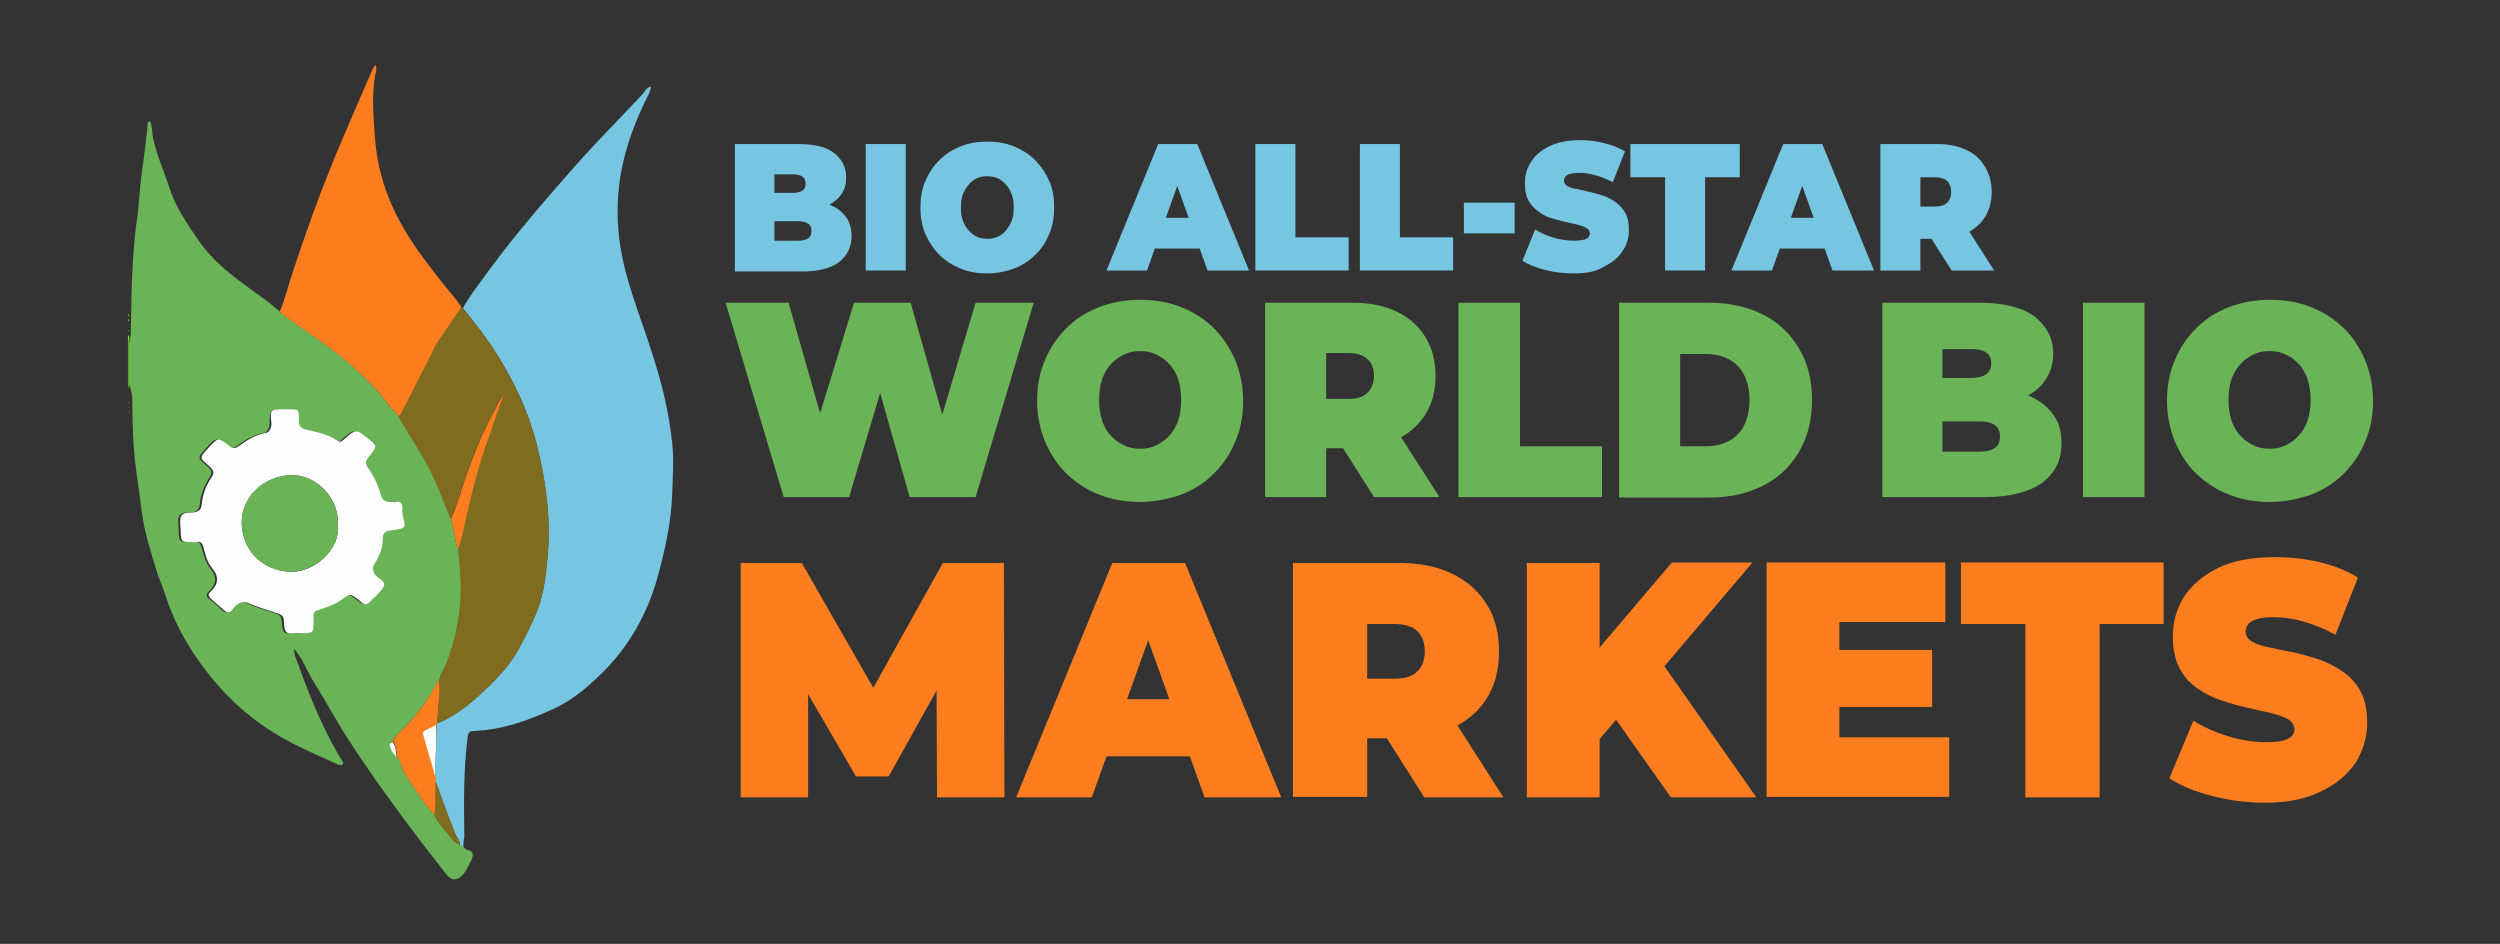
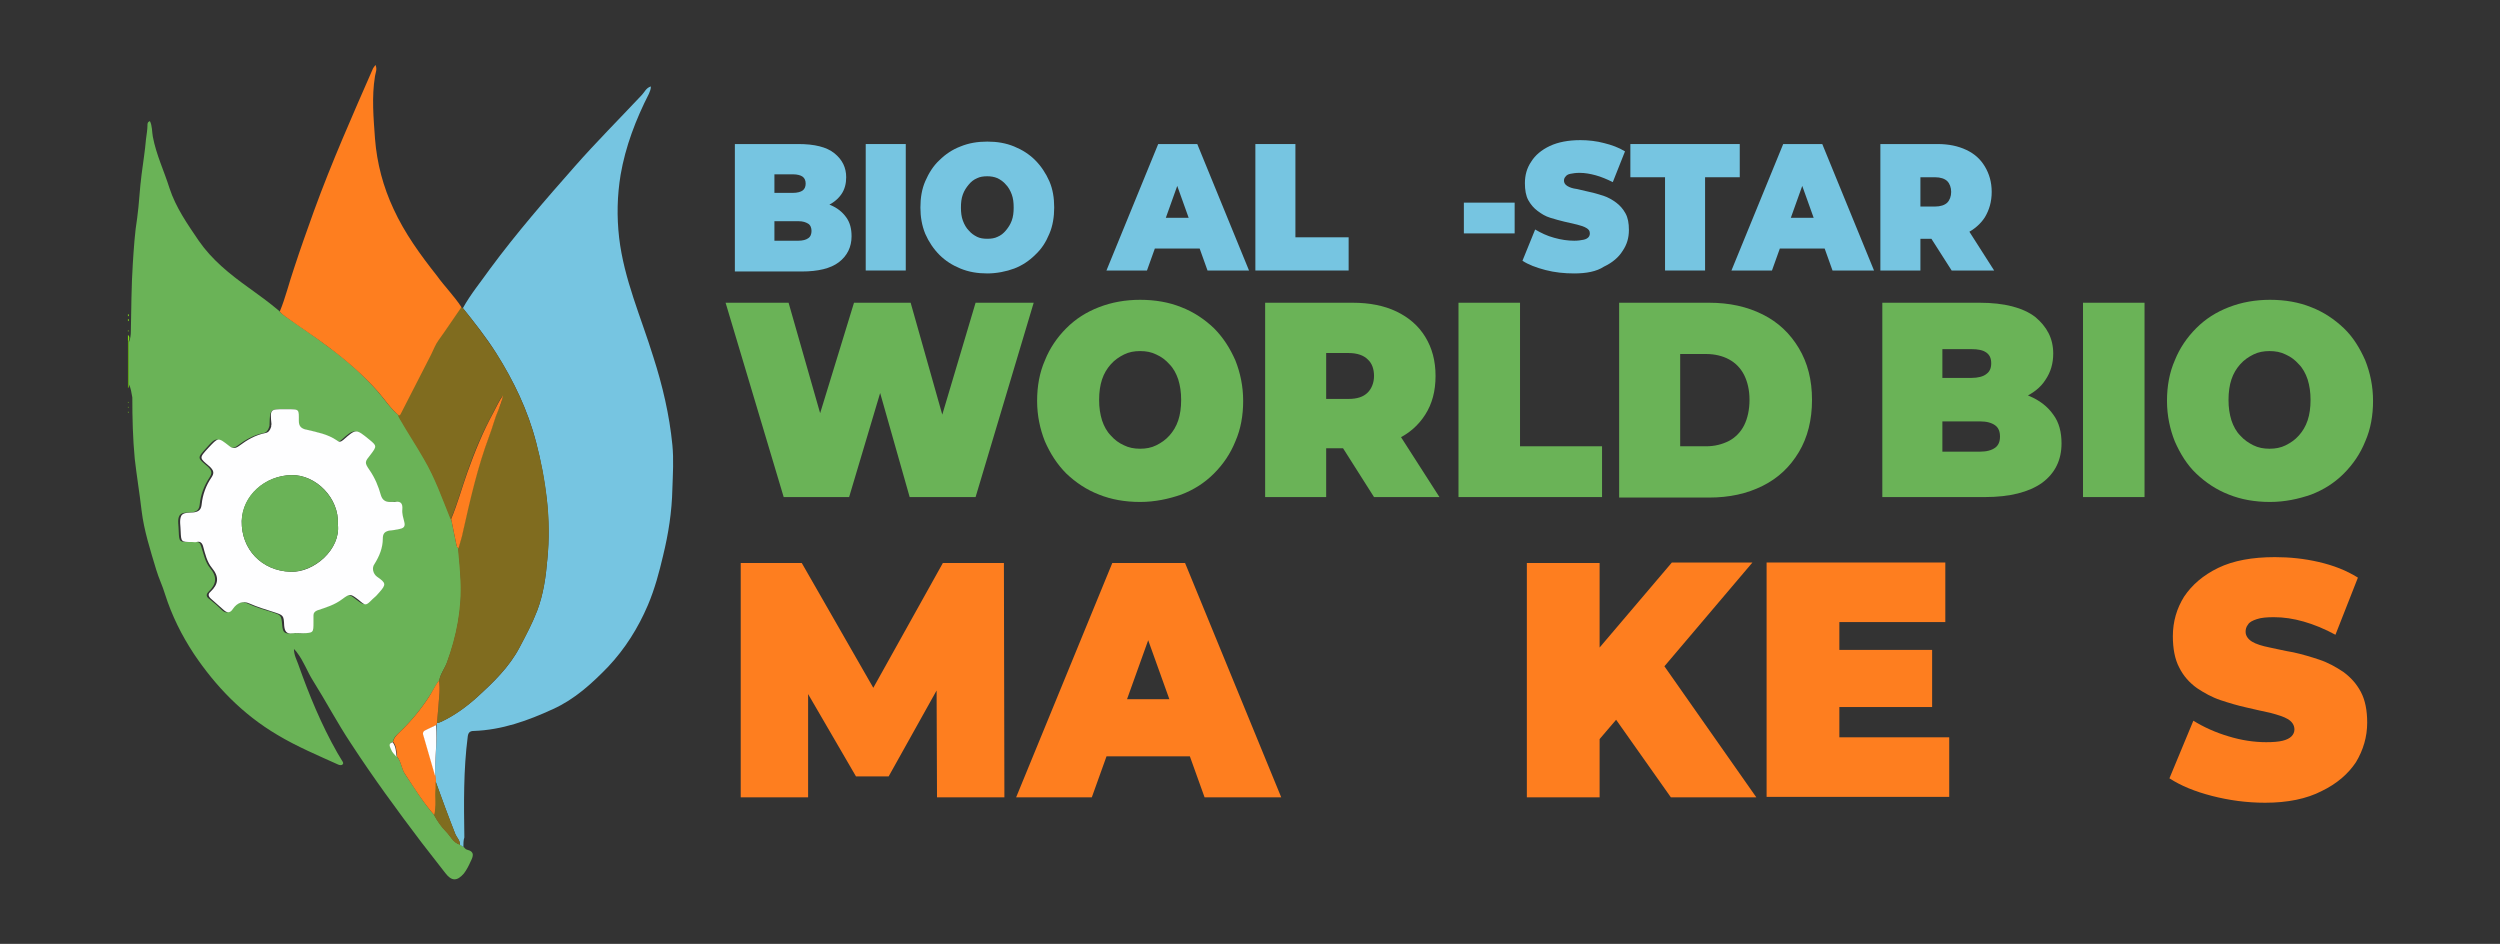
<svg xmlns="http://www.w3.org/2000/svg" id="Layer_1" x="0px" y="0px" viewBox="0 0 512 193.3" xml:space="preserve">
  <rect x="0" y="0" width="512" height="193.3" fill="#333333" stroke="none" />
  <g>
    <g>
      <path fill="#62AD13" d="M26.4,78.7c0,0.3,0.1,0.6-0.2,0.8c0-3.2,0-6.5,0-9.7c0.1,0,0.1,0,0.2,0c0,0.1,0,0.2,0,0.3   C26.4,73,26.4,75.9,26.4,78.7z" />
      <path fill="#7CDA18" d="M26.4,69.8c-0.1,0-0.1,0-0.2,0c0-0.4,0-0.8,0-1.2C26.6,68.9,26.5,69.3,26.4,69.8z" />
      <path fill="#7CDA18" d="M26.2,65.3c0.3,0.2,0.3,0.3,0,0.5C26.2,65.6,26.2,65.5,26.2,65.3z" />
      <path fill="#7CDA18" d="M26.2,64.3c0.3,0.2,0.3,0.3,0,0.5C26.2,64.6,26.2,64.5,26.2,64.3z" />
      <path fill="#7CDA18" d="M26.2,84.3c0.3,0.1,0.2,0.2,0,0.2C26.2,84.5,26.2,84.4,26.2,84.3z" />
      <path fill="#7CDA18" d="M26.2,83.3c0.1,0,0.1,0.1,0.2,0.1c-0.1,0-0.1,0.1-0.2,0.1C26.2,83.5,26.2,83.4,26.2,83.3z" />
      <path fill="#7CDA18" d="M26.2,82.3c0.1,0,0.1,0.1,0.2,0.1c-0.1,0-0.1,0.1-0.2,0.1C26.2,82.5,26.2,82.4,26.2,82.3z" />
      <path fill="#7CDA18" d="M26.2,67.6c0.1,0.1,0.1,0.1,0.2,0.2c-0.1,0-0.1,0.1-0.2,0.1C26.2,67.7,26.2,67.6,26.2,67.6z" />
      <path fill="#6AB357" d="M26.4,78.7c0-2.9,0-5.8,0-8.6c0.3-0.7,0.4-1.5,0.4-2.3c0.1-4.6,0.1-9.2,0.4-13.8c0.2-3.1,0.4-6.3,0.9-9.4   c0.4-2.9,0.5-5.9,0.9-8.9c0.3-2.4,0.7-4.8,0.9-7.2c0.1-0.9,0.3-1.9,0.3-2.8c0-0.4,0-0.7,0.5-0.9c0.5,1,0.4,2.1,0.6,3.2   c0.7,3.7,2.3,7,3.4,10.5c1.3,4,3.7,7.4,6,10.8c2.7,3.9,6.3,6.8,10.2,9.6c2.1,1.5,4.3,3.1,6.3,4.8c0.3,0.4,0.7,0.7,1.1,1   c3,2.1,6,4.1,8.9,6.3c3.7,2.7,7.1,5.7,10.1,9.1c1.4,1.6,2.6,3.5,4.3,4.9c0.1,0.2,0.2,0.4,0.3,0.6c1.7,2.8,3.4,5.5,5,8.3   c2.3,3.9,3.8,8.2,5.5,12.4c0.4,1.8,0.7,3.6,1.1,5.4c0.1,0.3,0.2,0.5,0.4,0.6c0.2,2.1,0.4,4.3,0.5,6.4c0.3,5.8-0.8,11.5-2.8,16.9   c-0.5,1.3-1.4,2.4-1.6,3.7c-0.9,1.1-1.4,2.4-2.2,3.5c-1.7,2.6-3.6,4.9-5.9,7.1c-0.6,0.6-1.3,1.1-1.4,2c-1,0.3-0.5,1-0.3,1.5   c0.2,0.6,0.7,1,1.1,1.5c0.9,1.1,0.9,2.5,1.7,3.7c1.9,2.8,3.7,5.8,6,8.4c0.6,1.2,1.4,2.2,2.3,3.2c1,1,1.5,2.4,3,2.8   c0.2,0.2,0.4,0.3,0.7,0.5c0.2,0.2,0.3,0.4,0.6,0.5c1.7,0.4,1.3,1.4,0.8,2.4c-0.4,0.9-0.8,1.7-1.4,2.5c-1.4,1.6-2.5,1.6-3.8-0.1   c-1.6-2.1-3.3-4.2-4.9-6.3c-5-6.6-9.9-13.3-14.4-20.2c-2.8-4.2-5.1-8.6-7.8-12.9c-1.2-1.9-1.9-4-3.3-5.8c-0.1-0.2-0.3-0.3-0.6-0.7   c0,1.3,0.6,2.3,0.9,3.2c2.2,6.2,4.7,12.3,8,18.1c0.3,0.5,0.6,1,0.9,1.5c0.2,0.3,0.4,0.6,0.2,0.8c-0.2,0.3-0.6,0.2-0.9,0.1   c-4.2-1.9-8.5-3.7-12.5-6.1c-7.1-4.2-12.6-9.9-17.1-16.6c-2.5-3.8-4.5-7.8-5.9-12.2c-0.5-1.7-1.3-3.3-1.8-5c-1.2-4-2.5-8-3-12.1   c-0.4-3.5-1-7.1-1.4-10.6c-0.4-4.2-0.5-8.4-0.5-12.6C26.9,80.3,26.8,79.5,26.4,78.7z M58.3,83.8c-3,0-3,0-3.1,3.1   c0,0.2,0,0.4-0.1,0.6c-0.2,0.6-0.5,1.1-1.2,1.2c-2,0.4-3.7,1.4-5.3,2.6c-0.8,0.6-1.4,0.5-2.1,0c-2.3-1.8-2.3-1.7-4.2,0.4   c-2,2.2-1.9,2,0.3,3.9c0.8,0.8,0.9,1.3,0.3,2.2c-1.1,1.7-1.8,3.5-2,5.5c-0.1,1-0.5,1.4-1.4,1.6c-1,0.2-2.3-0.2-2.8,0.8   c-0.4,0.8-0.1,2-0.1,3.1c0.1,2.2,0.1,2.2,2.3,2.2c0.3,0,0.7,0,1,0c0.8-0.1,1.1,0.2,1.3,0.9c0.5,1.5,0.8,3.2,1.8,4.4   c1.5,1.8,1.4,3.3-0.3,4.9c-0.6,0.6-0.4,1.1,0.2,1.5c0.9,0.7,1.8,1.5,2.6,2.3c0.7,0.6,1.3,0.6,1.8-0.3c0.9-1.3,2.2-1.7,3.4-1.1   c1.5,0.7,3.1,1.2,4.8,1.7c2.1,0.7,2.1,0.6,2.3,2.8c0.1,1.1,0.3,1.8,1.7,1.6c0.7-0.1,1.4,0,2.1,0c2.2-0.1,2.2-0.1,2.2-2.3   c0-0.5,0-0.9,0-1.4c0-0.5,0.2-0.8,0.8-1c1.8-0.6,3.5-1.1,5.1-2.3c1.6-1.2,1.7-1.1,3.4,0.2c1.5,1.1,1.5,1.1,2.8-0.2   c0.5-0.5,0.9-0.9,1.4-1.4c1.4-1.6,1.4-1.9-0.5-3.2c-0.9-0.6-1.1-1.8-0.5-2.6c1.1-1.6,1.7-3.3,1.7-5.2c0-0.9,0.4-1.4,1.2-1.6   c0.8-0.1,1.6-0.3,2.4-0.4c0.8-0.1,1-0.6,0.8-1.4c-0.2-0.9-0.5-1.8-0.4-2.6c0.1-1.3-0.4-1.7-1.6-1.5c-0.3,0-0.6,0-0.9,0   c-1,0-1.6-0.4-1.9-1.4c-0.5-1.8-1.3-3.5-2.3-5.1c-1.1-1.6-1.1-1.6,0.2-3.2c1.3-1.6,1.3-1.7-0.3-3.1c-2.6-2.2-2.7-2.2-5.3,0.1   c-0.4,0.4-0.8,0.5-1.3,0.1c-1.9-1.3-4-1.7-6.2-2.2c-1.1-0.2-1.6-0.8-1.6-1.8c0-2.5,0.2-2.4-2.5-2.4C58.6,83.8,58.4,83.8,58.3,83.8   z" />
      <path fill="#76C5E1" d="M94.9,173.5c-0.2-0.2-0.4-0.3-0.7-0.5c0-0.9-0.7-1.5-1-2.3c-1.4-3.5-2.7-7.1-4-10.7c0-0.4-0.1-0.8-0.1-1.1   c-0.1-3.5,0.5-6.9,0.3-10.4c0-0.2,0.1-0.3,0.1-0.5c0.3,0.1,0.6-0.1,0.9-0.2c2.7-1.3,5.2-3.1,7.4-5.1c3.3-3,6.5-6.1,8.6-10.1   c1.3-2.5,2.6-4.9,3.6-7.5c1.3-3.4,1.8-7,2.1-10.6c0.4-4,0.3-8.1-0.1-12.2c-0.5-4-1.2-7.9-2.2-11.7c-1.7-6.6-4.6-12.6-8.2-18.3   c-2-3.2-4.4-6.2-6.8-9.2c1.6-2.9,3.7-5.4,5.6-8.1c5.4-7.3,11.3-14.1,17.3-20.9c4.4-5,9.1-9.7,13.7-14.6c0.6-0.6,0.9-1.5,1.9-1.8   c0,0.6-0.2,1-0.4,1.5c-2.7,5.3-4.8,10.8-5.8,16.6c-0.7,4.3-0.8,8.5-0.3,12.9c1,8.5,4.5,16.3,7,24.4c1.9,5.9,3.3,11.9,3.9,18   c0.3,3,0.1,6,0,9.1c-0.1,4.6-0.8,9.1-1.9,13.6c-0.8,3.4-1.7,6.8-3.1,10.1c-2,4.7-4.7,9-8.2,12.7c-3.3,3.4-6.8,6.6-11.2,8.6   c-5.2,2.4-10.5,4.3-16.3,4.5c-0.7,0-1.1,0.3-1.2,1.1c-0.9,6.9-0.8,13.8-0.7,20.7C94.9,172.1,94.9,172.8,94.9,173.5z" />
      <path fill="#806C1F" d="M94.8,63.1c2.4,3,4.7,6,6.8,9.2c3.6,5.7,6.5,11.8,8.2,18.3c1,3.8,1.8,7.7,2.2,11.7   c0.5,4.1,0.5,8.1,0.1,12.2c-0.3,3.6-0.8,7.2-2.1,10.6c-1,2.6-2.3,5.1-3.6,7.5c-2.1,4-5.4,7.1-8.6,10.1c-2.2,2-4.6,3.8-7.4,5.1   c-0.3,0.1-0.6,0.3-0.9,0.2c0.1-1.2,0.2-2.3,0.3-3.5c0.1-1.7,0.4-3.4,0.1-5.1c0.3-1.4,1.2-2.5,1.6-3.7c2-5.5,3.1-11.1,2.8-16.9   c-0.1-2.2-0.3-4.3-0.5-6.4c0.3-1.1,0.7-2.2,0.9-3.3c1.4-6.7,3-13.3,5.4-19.7c0.7-1.8,1.1-3.6,1.9-5.4c0.4-0.9,0.9-1.8,0.9-2.9   c-0.8,1-1.3,2.3-1.9,3.4c-2.2,4-3.9,8.1-5.4,12.4c-1.1,3.2-2,6.4-3.3,9.5c-1.7-4.2-3.2-8.5-5.5-12.4c-1.6-2.8-3.4-5.5-5-8.3   c-0.1-0.2-0.2-0.4-0.3-0.6c0.1-0.1,0.2-0.1,0.3-0.2c2.1-4.1,4.1-8.2,6.3-12.3c0.5-1,0.9-2,1.5-2.9c1.7-2.2,3.2-4.5,4.7-6.8   C94.6,63,94.7,63,94.8,63.1z" />
      <path fill="#FE7E1F" d="M94.5,62.9c-1.6,2.3-3.1,4.6-4.7,6.8c-0.6,0.8-1,1.9-1.5,2.9c-2.1,4.1-4.2,8.2-6.3,12.3   c-0.1,0.1-0.2,0.2-0.3,0.2c-1.7-1.4-2.9-3.3-4.3-4.9c-3-3.4-6.5-6.4-10.1-9.1c-2.9-2.2-6-4.2-8.9-6.3c-0.4-0.3-0.8-0.6-1.1-1   c1.2-2.9,1.9-5.9,2.9-8.8c1.3-4,2.7-7.9,4.1-11.8c3.6-9.9,7.9-19.6,12.1-29.2c0.1-0.2,0.3-0.4,0.5-0.7c0.4,0.9,0,1.6-0.1,2.3   c-0.7,4.3-0.3,8.5,0,12.8c0.4,5.1,1.7,9.9,3.8,14.4c2.3,5,5.5,9.4,8.9,13.7C91,58.6,93,60.6,94.5,62.9z" />
      <path fill="#FEFEFF" d="M58.3,83.8c0.1,0,0.2,0,0.4,0c2.7,0,2.5,0,2.5,2.4c0,1.1,0.5,1.6,1.6,1.8c2.1,0.5,4.3,0.9,6.2,2.2   c0.5,0.4,0.8,0.3,1.3-0.1c2.6-2.3,2.6-2.3,5.3-0.1c1.6,1.3,1.6,1.4,0.3,3.1c-1.2,1.5-1.3,1.6-0.2,3.2c1.1,1.6,1.8,3.3,2.3,5.1   c0.3,1,0.9,1.4,1.9,1.4c0.3,0,0.6,0,0.9,0c1.2-0.2,1.7,0.2,1.6,1.5c-0.1,0.9,0.2,1.8,0.4,2.6c0.2,0.8,0,1.2-0.8,1.4   c-0.8,0.2-1.6,0.3-2.4,0.4c-0.9,0.2-1.2,0.7-1.2,1.6c0,1.9-0.7,3.6-1.7,5.2c-0.6,0.8-0.3,2,0.5,2.6c1.9,1.3,1.9,1.6,0.5,3.2   c-0.4,0.5-0.9,1-1.4,1.4c-1.4,1.4-1.4,1.4-2.8,0.2c-1.7-1.3-1.8-1.4-3.4-0.2c-1.6,1.2-3.3,1.7-5.1,2.3c-0.5,0.2-0.8,0.5-0.8,1   c0,0.5,0,0.9,0,1.4c0,2.2,0,2.2-2.2,2.3c-0.7,0-1.4-0.1-2.1,0c-1.3,0.2-1.6-0.5-1.7-1.6c-0.1-2.1-0.1-2.1-2.3-2.8   c-1.6-0.5-3.2-1-4.8-1.7c-1.3-0.6-2.5-0.2-3.4,1.1c-0.5,0.8-1.1,0.9-1.8,0.3c-0.9-0.8-1.7-1.5-2.6-2.3c-0.6-0.5-0.8-1-0.2-1.5   c1.7-1.6,1.8-3.1,0.3-4.9c-1-1.2-1.4-2.9-1.8-4.4c-0.2-0.7-0.6-1.1-1.3-0.9c-0.3,0.1-0.7,0-1,0c-2.2,0-2.2,0-2.3-2.2   c0-1-0.3-2.2,0.1-3.1c0.4-0.9,1.8-0.6,2.8-0.8c1-0.2,1.3-0.7,1.4-1.6c0.2-2,0.9-3.9,2-5.5c0.6-0.9,0.5-1.4-0.3-2.2   c-2.2-1.9-2.3-1.7-0.3-3.9c2-2.1,1.9-2.2,4.2-0.4c0.7,0.6,1.3,0.6,2.1,0c1.6-1.2,3.3-2.2,5.3-2.6c0.7-0.1,1-0.6,1.2-1.2   c0.1-0.2,0-0.4,0.1-0.6C55.3,83.8,55.3,83.8,58.3,83.8z M69.2,107.4c0.3-5.4-4.5-10.2-9.5-10.1c-5.4,0.1-10,4.2-10.2,9.4   c-0.1,5.8,4.1,10.2,10,10.4C64.3,117.3,69.8,112.5,69.2,107.4z" />
      <path fill="#FE7E1F" d="M89.9,139.4c0.3,1.7,0,3.4-0.1,5.1c-0.1,1.2-0.2,2.4-0.3,3.5c0,0.2-0.1,0.3-0.1,0.5   c-0.7,0.3-1.4,0.7-2.1,1c-0.5,0.2-0.7,0.5-0.5,1.1c0.8,2.8,1.6,5.5,2.4,8.3c0,0.4,0.1,0.8,0.1,1.1c0,0.5,0,0.9,0,1.4   c-0.1,1.9,0.2,3.8-0.3,5.6c-2.3-2.6-4.1-5.5-6-8.4c-0.8-1.1-0.8-2.6-1.7-3.7c-0.1-1.1-0.1-2.1-0.8-3c0.2-0.9,0.8-1.4,1.4-2   c2.2-2.1,4.2-4.5,5.9-7.1C88.5,141.8,89,140.5,89.9,139.4z" />
      <path fill="#FE7E1F" d="M92.4,106.3c1.3-3.1,2.2-6.4,3.3-9.5c1.5-4.2,3.2-8.4,5.4-12.4c0.6-1.1,1.1-2.3,1.9-3.4   c-0.1,1-0.6,2-0.9,2.9c-0.8,1.8-1.2,3.6-1.9,5.4c-2.4,6.4-3.9,13-5.4,19.7c-0.2,1.1-0.6,2.2-0.9,3.3c-0.2-0.1-0.4-0.3-0.4-0.6   C93.1,109.9,92.8,108.1,92.4,106.3z" />
      <path fill="#806C1F" d="M88.9,167c0.5-1.9,0.1-3.8,0.3-5.6c0-0.5,0-0.9,0-1.4c1.3,3.6,2.6,7.1,4,10.7c0.3,0.8,1.1,1.4,1,2.3   c-1.5-0.4-2-1.9-3-2.8C90.3,169.3,89.6,168.2,88.9,167z" />
      <path fill="#FEFEFF" d="M80.4,152c0.7,0.9,0.7,1.9,0.8,3c-0.4-0.5-0.9-0.9-1.1-1.5C79.9,153,79.4,152.3,80.4,152z" />
      <path fill="#FEFEFF" d="M89.1,158.9c-0.8-2.8-1.6-5.5-2.4-8.3c-0.2-0.5,0-0.9,0.5-1.1c0.7-0.3,1.4-0.7,2.1-1   C89.6,152,89,155.4,89.1,158.9z" />
      <path fill="#6AB357" d="M69.2,107.4c0.6,5.1-4.9,9.8-9.7,9.7c-5.9-0.2-10.1-4.6-10-10.4c0.1-5.2,4.7-9.3,10.2-9.4   C64.7,97.2,69.5,102.1,69.2,107.4z" />
    </g>
    <g>
      <g>
        <path fill="#6AB357" d="M160.5,101.8L148.6,62h12.9l9.6,33.6h-6.5L174.9,62h11.6l9.5,33.6h-6.2L199.8,62h11.9l-11.9,39.8h-13.5    l-7.8-27.5h3.6l-8.2,27.5H160.5z" />
        <path fill="#6AB357" d="M233.5,102.8c-3.1,0-5.9-0.5-8.4-1.5c-2.6-1-4.8-2.5-6.7-4.3c-1.9-1.9-3.3-4.1-4.4-6.6    c-1-2.5-1.6-5.3-1.6-8.3c0-3,0.5-5.8,1.6-8.3c1-2.5,2.5-4.7,4.4-6.6c1.9-1.9,4.1-3.3,6.7-4.3c2.6-1,5.4-1.5,8.4-1.5    c3.1,0,5.9,0.5,8.4,1.5c2.6,1,4.8,2.5,6.7,4.3c1.9,1.9,3.3,4.1,4.4,6.6c1,2.5,1.6,5.3,1.6,8.3c0,3-0.5,5.8-1.6,8.3    c-1,2.5-2.5,4.7-4.4,6.6c-1.9,1.9-4.1,3.3-6.7,4.3C239.3,102.2,236.5,102.8,233.5,102.8z M233.5,91.9c1.2,0,2.3-0.2,3.3-0.7    c1-0.5,1.9-1.1,2.7-2c0.8-0.9,1.4-1.9,1.8-3.1c0.4-1.2,0.6-2.6,0.6-4.2c0-1.6-0.2-2.9-0.6-4.2c-0.4-1.2-1-2.3-1.8-3.1    c-0.8-0.9-1.6-1.5-2.7-2c-1-0.5-2.1-0.7-3.3-0.7c-1.2,0-2.3,0.2-3.3,0.7c-1,0.5-1.9,1.1-2.7,2c-0.8,0.9-1.4,1.9-1.8,3.1    c-0.4,1.2-0.6,2.6-0.6,4.2c0,1.6,0.2,2.9,0.6,4.2c0.4,1.2,1,2.3,1.8,3.1c0.8,0.9,1.6,1.5,2.7,2C231.2,91.7,232.3,91.9,233.5,91.9    z" />
        <path fill="#6AB357" d="M259.1,101.8V62H277c3.5,0,6.5,0.6,9,1.8c2.5,1.2,4.5,2.9,5.9,5.2c1.4,2.3,2.1,4.9,2.1,8    s-0.7,5.7-2.1,7.9c-1.4,2.2-3.3,3.9-5.9,5.1c-2.5,1.2-5.5,1.8-9,1.8h-11l5.6-5.5v15.5H259.1z M271.6,87.8l-5.6-6.1h10.2    c1.7,0,3-0.4,3.9-1.3c0.8-0.8,1.3-2,1.3-3.4c0-1.4-0.4-2.6-1.3-3.4c-0.8-0.8-2.1-1.3-3.9-1.3H266l5.6-6.1V87.8z M281.4,101.8    l-9.2-14.5h13.3l9.3,14.5H281.4z" />
        <path fill="#6AB357" d="M298.7,101.8V62h12.6v29.4h16.8v10.4H298.7z" />
        <path fill="#6AB357" d="M331.6,101.8V62h18.4c4.2,0,7.8,0.8,11,2.4c3.2,1.6,5.6,3.9,7.4,6.9s2.7,6.5,2.7,10.6    c0,4.1-0.9,7.7-2.7,10.7c-1.8,3-4.2,5.3-7.4,6.9c-3.2,1.6-6.8,2.4-11,2.4H331.6z M344.1,91.4h5.3c1.8,0,3.3-0.4,4.7-1.1    c1.3-0.7,2.4-1.8,3.1-3.2c0.7-1.4,1.1-3.2,1.1-5.2c0-2-0.4-3.7-1.1-5.1c-0.7-1.4-1.8-2.5-3.1-3.2c-1.3-0.7-2.9-1.1-4.7-1.1h-5.3    V91.4z" />
        <path fill="#6AB357" d="M385.5,101.8V62h19.9c5.1,0,8.9,1,11.4,2.9c2.4,2,3.7,4.4,3.7,7.5c0,2-0.5,3.8-1.6,5.4    c-1,1.6-2.6,2.8-4.6,3.7s-4.4,1.4-7.3,1.4l1.1-3.1c2.9,0,5.4,0.4,7.5,1.3c2.1,0.9,3.7,2.1,4.9,3.8c1.2,1.6,1.7,3.6,1.7,5.9    c0,3.4-1.3,6.1-4,8.1c-2.7,1.9-6.6,2.9-11.7,2.9H385.5z M397.9,92.5h7.6c1.4,0,2.4-0.3,3.1-0.8c0.7-0.5,1-1.3,1-2.3    s-0.3-1.8-1-2.3c-0.7-0.5-1.7-0.8-3.1-0.8H397v-8.9h6.7c1.4,0,2.5-0.3,3.1-0.8c0.7-0.5,1-1.2,1-2.2c0-1-0.3-1.7-1-2.2    c-0.7-0.5-1.7-0.7-3.1-0.7h-5.9V92.5z" />
        <path fill="#6AB357" d="M426.6,101.8V62h12.6v39.8H426.6z" />
        <path fill="#6AB357" d="M464.9,102.8c-3.1,0-5.9-0.5-8.4-1.5c-2.6-1-4.8-2.5-6.7-4.3s-3.3-4.1-4.4-6.6c-1-2.5-1.6-5.3-1.6-8.3    c0-3,0.5-5.8,1.6-8.3c1-2.5,2.5-4.7,4.4-6.6s4.1-3.3,6.7-4.3c2.6-1,5.4-1.5,8.4-1.5c3.1,0,5.9,0.5,8.4,1.5c2.6,1,4.8,2.5,6.7,4.3    s3.3,4.1,4.4,6.6c1,2.5,1.6,5.3,1.6,8.3c0,3-0.5,5.8-1.6,8.3c-1,2.5-2.5,4.7-4.4,6.6s-4.1,3.3-6.7,4.3    C470.7,102.2,467.9,102.8,464.9,102.8z M464.8,91.9c1.2,0,2.3-0.2,3.3-0.7c1-0.5,1.9-1.1,2.7-2c0.8-0.9,1.4-1.9,1.8-3.1    c0.4-1.2,0.6-2.6,0.6-4.2c0-1.6-0.2-2.9-0.6-4.2c-0.4-1.2-1-2.3-1.8-3.1c-0.8-0.9-1.6-1.5-2.7-2c-1-0.5-2.1-0.7-3.3-0.7    s-2.3,0.2-3.3,0.7c-1,0.5-1.9,1.1-2.7,2c-0.8,0.9-1.4,1.9-1.8,3.1c-0.4,1.2-0.6,2.6-0.6,4.2c0,1.6,0.2,2.9,0.6,4.2    c0.4,1.2,1,2.3,1.8,3.1c0.8,0.9,1.7,1.5,2.7,2C462.5,91.7,463.6,91.9,464.8,91.9z" />
      </g>
      <g>
        <path fill="#FE7E1F" d="M151.7,163.3v-48h12.5l18,31.4h-6.6l17.5-31.4h12.5l0.1,48h-13.8l-0.1-25.8h2.2l-12,21.5h-6.7l-12.5-21.5    h2.7v25.8H151.7z" />
        <path fill="#FE7E1F" d="M208.1,163.3l19.7-48h14.9l19.7,48h-15.7l-14.5-40.4h5.9l-14.5,40.4H208.1z M219.8,154.9l3.9-11.7h20.7    l3.9,11.7H219.8z" />
-         <path fill="#FE7E1F" d="M264.8,163.3v-48h21.7c4.2,0,7.8,0.7,10.9,2.2c3.1,1.5,5.4,3.6,7.1,6.3c1.7,2.7,2.5,5.9,2.5,9.6    c0,3.7-0.8,6.9-2.5,9.6s-4,4.7-7.1,6.1c-3.1,1.4-6.7,2.1-10.9,2.1h-13.2l6.7-6.7v18.7H264.8z M280,146.3l-6.7-7.3h12.3    c2.1,0,3.7-0.5,4.7-1.5c1-1,1.5-2.4,1.5-4.1c0-1.7-0.5-3.1-1.5-4.1c-1-1-2.6-1.5-4.7-1.5h-12.3l6.7-7.3V146.3z M291.7,163.3    l-11.1-17.5h16.1l11.2,17.5H291.7z" />
        <path fill="#FE7E1F" d="M312.7,163.3v-48h14.9v48H312.7z M326.2,153l-0.8-17.8l17-20h16.5l-19,22.4l-8.4,9.2L326.2,153z     M342.2,163.3L329,144.6l9.8-11.1l20.9,29.8H342.2z" />
        <path fill="#FE7E1F" d="M376.7,151h22.5v12.2h-37.4v-48h36.6v12.2h-21.7V151z M375.7,133.1h20v11.7h-20V133.1z" />
-         <path fill="#FE7E1F" d="M414.8,163.3v-35.5h-13.2v-12.6h41.5v12.6H430v35.5H414.8z" />
        <path fill="#FE7E1F" d="M463.9,164.4c-3.8,0-7.4-0.5-10.9-1.4c-3.5-0.9-6.4-2.1-8.7-3.6l4.9-11.8c2.1,1.3,4.5,2.4,7.2,3.2    c2.6,0.8,5.2,1.2,7.7,1.2c1.5,0,2.6-0.1,3.4-0.3c0.8-0.2,1.4-0.5,1.8-0.9c0.4-0.4,0.6-0.9,0.6-1.4c0-0.9-0.5-1.6-1.3-2.1    s-2.1-0.9-3.6-1.3c-1.5-0.3-3.1-0.7-4.9-1.1c-1.8-0.4-3.5-0.9-5.3-1.5c-1.8-0.6-3.4-1.5-4.9-2.5c-1.5-1.1-2.7-2.4-3.6-4.2    c-0.9-1.7-1.3-3.9-1.3-6.4c0-3,0.8-5.7,2.3-8.1c1.6-2.4,3.9-4.4,7-5.9c3.1-1.5,7-2.2,11.6-2.2c3,0,6,0.3,9,1c3,0.7,5.6,1.7,8,3.2    l-4.6,11.7c-2.2-1.2-4.4-2.1-6.5-2.7c-2.1-0.6-4.1-0.9-6.1-0.9c-1.5,0-2.6,0.1-3.5,0.4c-0.9,0.3-1.5,0.6-1.8,1.1    c-0.4,0.5-0.5,1-0.5,1.5c0,0.8,0.5,1.5,1.3,2s2.1,0.9,3.6,1.2c1.5,0.3,3.1,0.7,4.9,1c1.8,0.4,3.5,0.9,5.3,1.5    c1.8,0.6,3.4,1.5,4.9,2.5c1.5,1.1,2.7,2.4,3.6,4.1c0.9,1.7,1.3,3.8,1.3,6.3c0,2.9-0.8,5.6-2.3,8.1c-1.6,2.4-3.9,4.4-7,5.9    C472.4,163.6,468.5,164.4,463.9,164.4z" />
      </g>
      <g>
        <path fill="#76C5E1" d="M150.5,55.4V29.5h13c3.3,0,5.8,0.6,7.4,1.9c1.6,1.3,2.4,2.9,2.4,4.9c0,1.3-0.3,2.5-1,3.5    c-0.7,1-1.7,1.8-3,2.4c-1.3,0.6-2.9,0.9-4.8,0.9l0.7-2c1.9,0,3.5,0.3,4.9,0.9c1.4,0.6,2.4,1.4,3.2,2.5c0.8,1.1,1.1,2.4,1.1,3.9    c0,2.2-0.9,4-2.6,5.3c-1.7,1.3-4.3,1.9-7.6,1.9H150.5z M158.6,49.3h4.9c0.9,0,1.6-0.2,2-0.5c0.5-0.3,0.7-0.9,0.7-1.5    s-0.2-1.2-0.7-1.5c-0.5-0.3-1.1-0.5-2-0.5H158v-5.8h4.4c0.9,0,1.6-0.2,2-0.5s0.6-0.8,0.6-1.4c0-0.6-0.2-1.1-0.6-1.4    c-0.4-0.3-1.1-0.5-2-0.5h-3.8V49.3z" />
        <path fill="#76C5E1" d="M177.3,55.4V29.5h8.2v25.9H177.3z" />
        <path fill="#76C5E1" d="M202.2,56c-2,0-3.8-0.3-5.5-1c-1.7-0.7-3.1-1.6-4.3-2.8c-1.2-1.2-2.2-2.7-2.9-4.3c-0.7-1.7-1-3.5-1-5.4    c0-2,0.3-3.8,1-5.4c0.7-1.6,1.6-3.1,2.9-4.3c1.2-1.2,2.7-2.2,4.3-2.8c1.7-0.7,3.5-1,5.5-1c2,0,3.8,0.3,5.5,1s3.1,1.6,4.3,2.8    c1.2,1.2,2.2,2.7,2.9,4.3c0.7,1.6,1,3.4,1,5.4c0,1.9-0.3,3.8-1,5.4c-0.7,1.7-1.6,3.1-2.9,4.3c-1.2,1.2-2.7,2.2-4.3,2.8    S204.1,56,202.2,56z M202.2,48.9c0.8,0,1.5-0.1,2.1-0.4c0.7-0.3,1.2-0.7,1.7-1.3c0.5-0.6,0.9-1.2,1.2-2c0.3-0.8,0.4-1.7,0.4-2.7    c0-1-0.1-1.9-0.4-2.7c-0.3-0.8-0.7-1.5-1.2-2c-0.5-0.6-1.1-1-1.7-1.3c-0.7-0.3-1.4-0.4-2.1-0.4c-0.8,0-1.5,0.1-2.1,0.4    c-0.7,0.3-1.2,0.7-1.7,1.3c-0.5,0.6-0.9,1.2-1.2,2c-0.3,0.8-0.4,1.7-0.4,2.7c0,1,0.1,1.9,0.4,2.7c0.3,0.8,0.7,1.5,1.2,2    c0.5,0.6,1.1,1,1.7,1.3S201.4,48.9,202.2,48.9z" />
        <path fill="#76C5E1" d="M226.6,55.4l10.6-25.9h8l10.6,25.9h-8.5l-7.8-21.8h3.2l-7.8,21.8H226.6z M232.9,50.9l2.1-6.3h11.2    l2.1,6.3H232.9z" />
        <path fill="#76C5E1" d="M257.1,55.4V29.5h8.2v19.1h10.9v6.8H257.1z" />
-         <path fill="#76C5E1" d="M278.5,55.4V29.5h8.2v19.1h10.9v6.8H278.5z" />
        <path fill="#76C5E1" d="M299.8,47.8v-6.3h10.4v6.3H299.8z" />
        <path fill="#76C5E1" d="M322.4,56c-2,0-4-0.2-5.9-0.7s-3.5-1.1-4.7-1.9l2.6-6.4c1.2,0.7,2.4,1.3,3.9,1.7c1.4,0.4,2.8,0.6,4.1,0.6    c0.8,0,1.4-0.1,1.9-0.2s0.8-0.3,1-0.5c0.2-0.2,0.3-0.5,0.3-0.8c0-0.5-0.2-0.8-0.7-1.1s-1.1-0.5-1.9-0.7c-0.8-0.2-1.7-0.4-2.6-0.6    c-0.9-0.2-1.9-0.5-2.9-0.8c-1-0.3-1.8-0.8-2.6-1.4c-0.8-0.6-1.4-1.3-1.9-2.2c-0.5-0.9-0.7-2.1-0.7-3.5c0-1.6,0.4-3.1,1.3-4.4    c0.8-1.3,2.1-2.4,3.8-3.2c1.7-0.8,3.8-1.2,6.3-1.2c1.6,0,3.3,0.2,4.8,0.6c1.6,0.4,3,0.9,4.3,1.7l-2.5,6.3    c-1.2-0.6-2.4-1.1-3.5-1.4s-2.2-0.5-3.3-0.5c-0.8,0-1.4,0.1-1.9,0.2c-0.5,0.1-0.8,0.3-1,0.6c-0.2,0.2-0.3,0.5-0.3,0.8    c0,0.4,0.2,0.8,0.7,1.1c0.5,0.3,1.1,0.5,1.9,0.6c0.8,0.2,1.7,0.4,2.6,0.6c1,0.2,1.9,0.5,2.9,0.8c0.9,0.3,1.8,0.8,2.6,1.4    s1.4,1.3,1.9,2.2c0.5,0.9,0.7,2,0.7,3.4c0,1.6-0.4,3-1.3,4.3c-0.8,1.3-2.1,2.4-3.8,3.2C327,55.6,324.9,56,322.4,56z" />
        <path fill="#76C5E1" d="M341,55.4V36.3h-7.1v-6.8h22.4v6.8h-7.1v19.1H341z" />
        <path fill="#76C5E1" d="M354.6,55.4l10.6-25.9h8l10.6,25.9h-8.5l-7.8-21.8h3.2l-7.8,21.8H354.6z M360.9,50.9l2.1-6.3h11.2    l2.1,6.3H360.9z" />
        <path fill="#76C5E1" d="M385.1,55.4V29.5h11.7c2.3,0,4.2,0.4,5.9,1.2c1.7,0.8,2.9,1.9,3.8,3.4s1.4,3.2,1.4,5.2s-0.5,3.7-1.4,5.2    c-0.9,1.4-2.2,2.5-3.8,3.3c-1.7,0.8-3.6,1.1-5.9,1.1h-7.1l3.6-3.6v10.1H385.1z M393.3,46.3l-3.6-4h6.6c1.1,0,2-0.3,2.5-0.8    c0.5-0.5,0.8-1.3,0.8-2.2s-0.3-1.7-0.8-2.2c-0.5-0.5-1.4-0.8-2.5-0.8h-6.6l3.6-4V46.3z M399.7,55.4l-6-9.4h8.7l6,9.4H399.7z" />
      </g>
    </g>
  </g>
</svg>